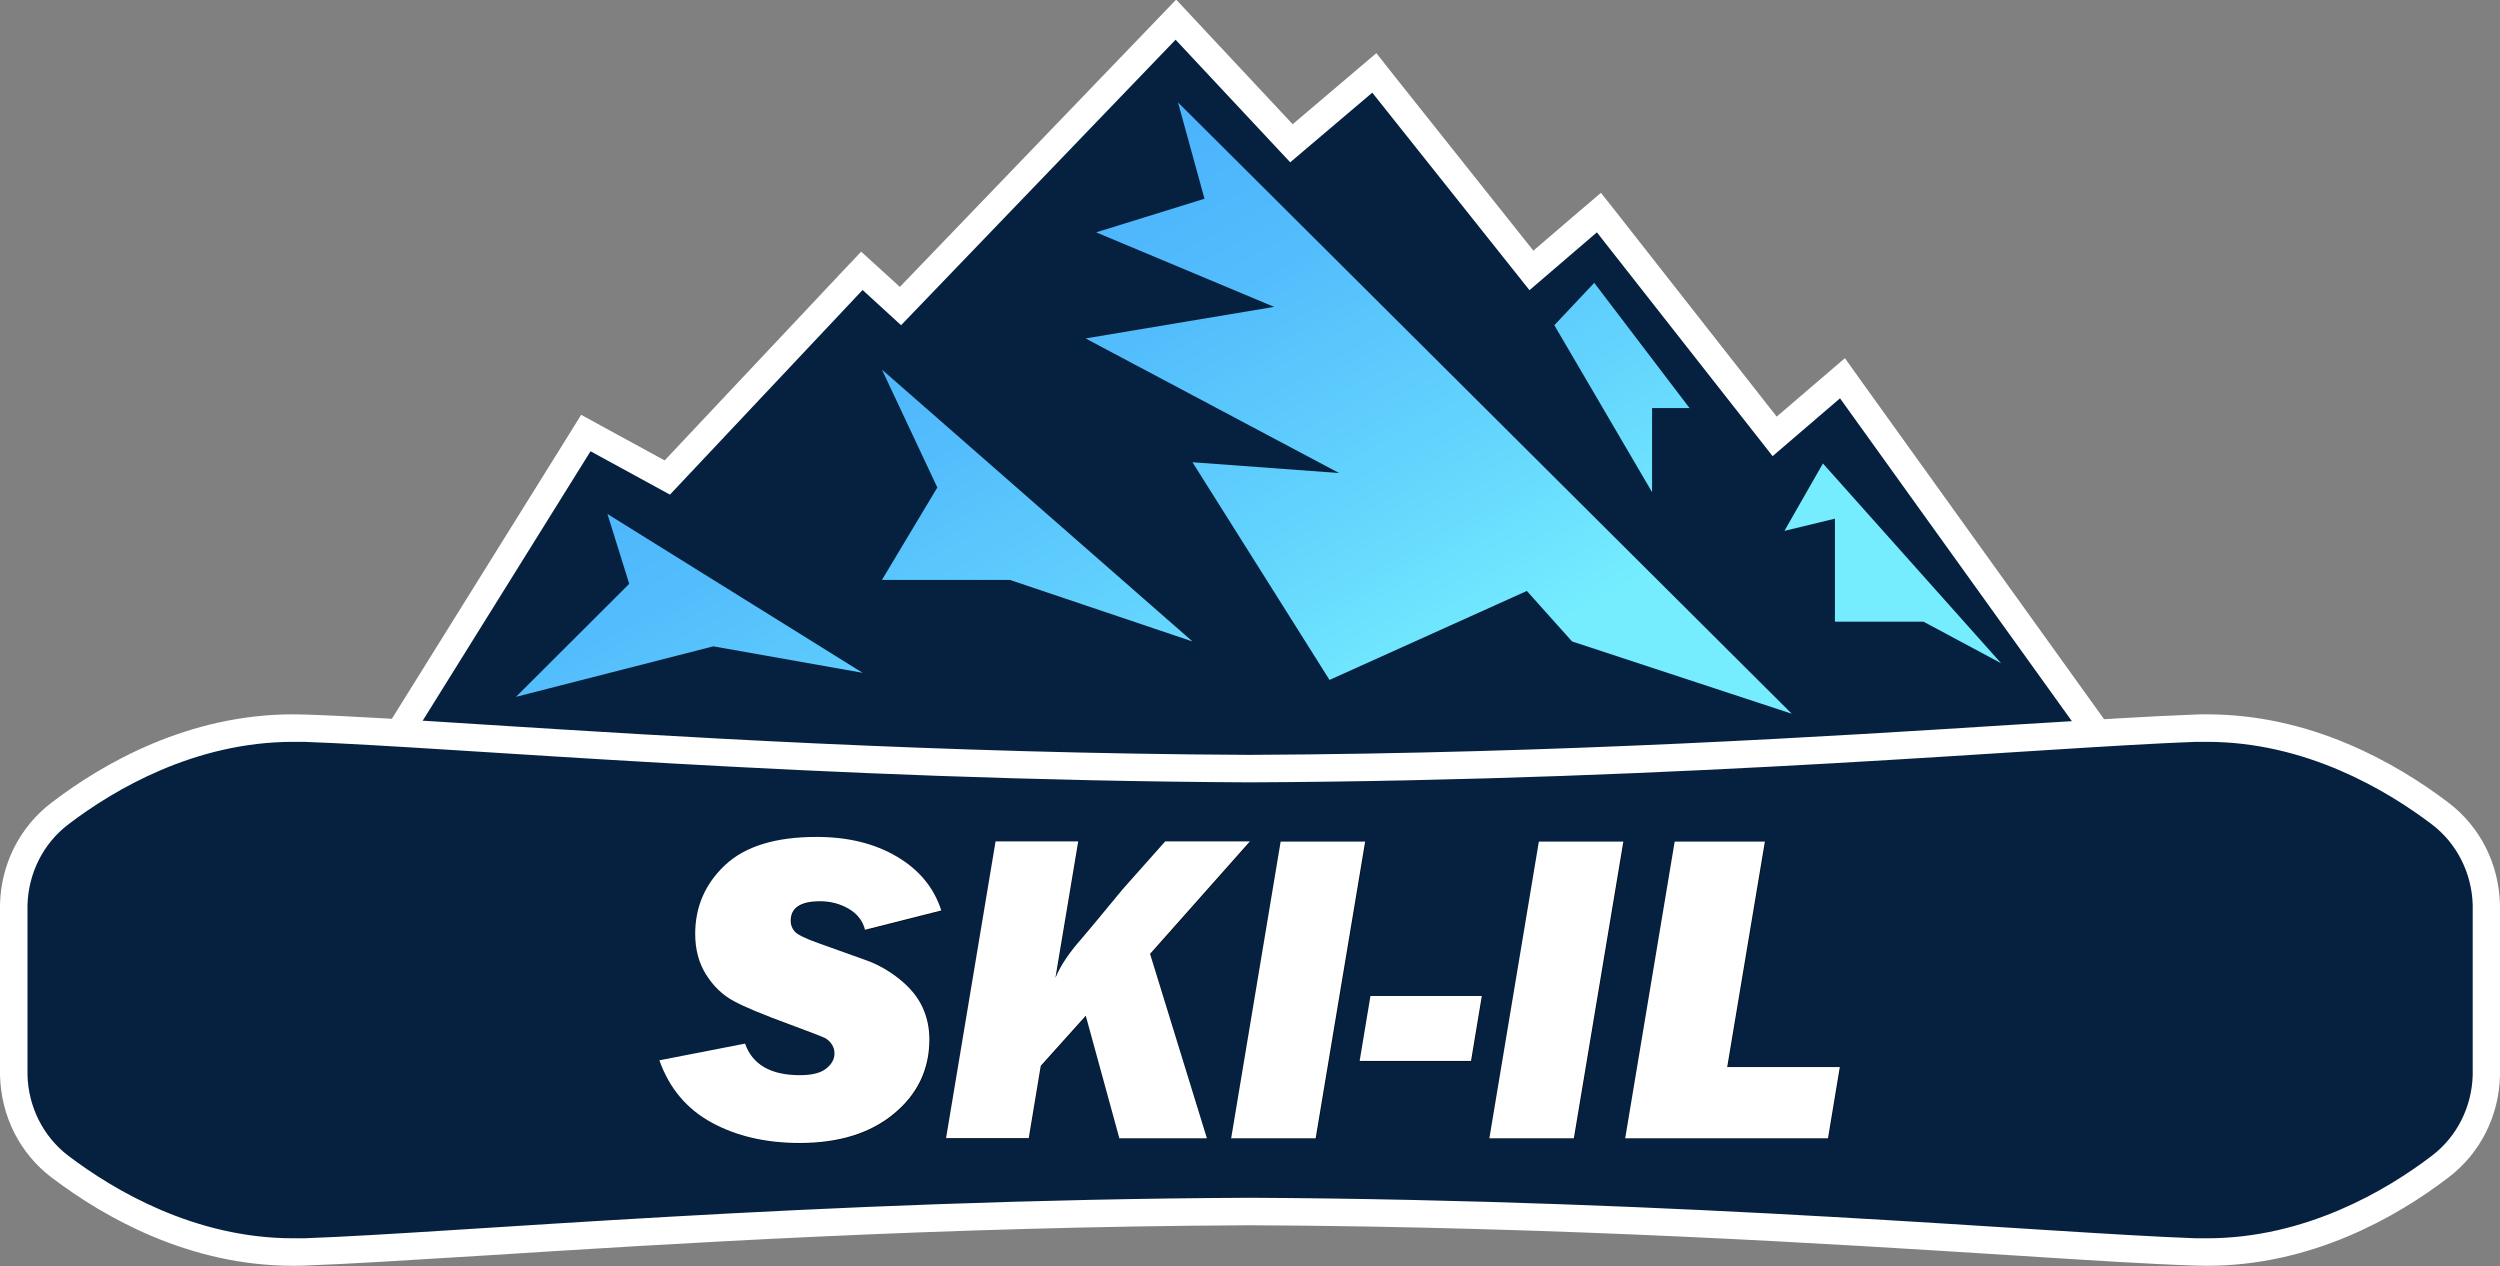
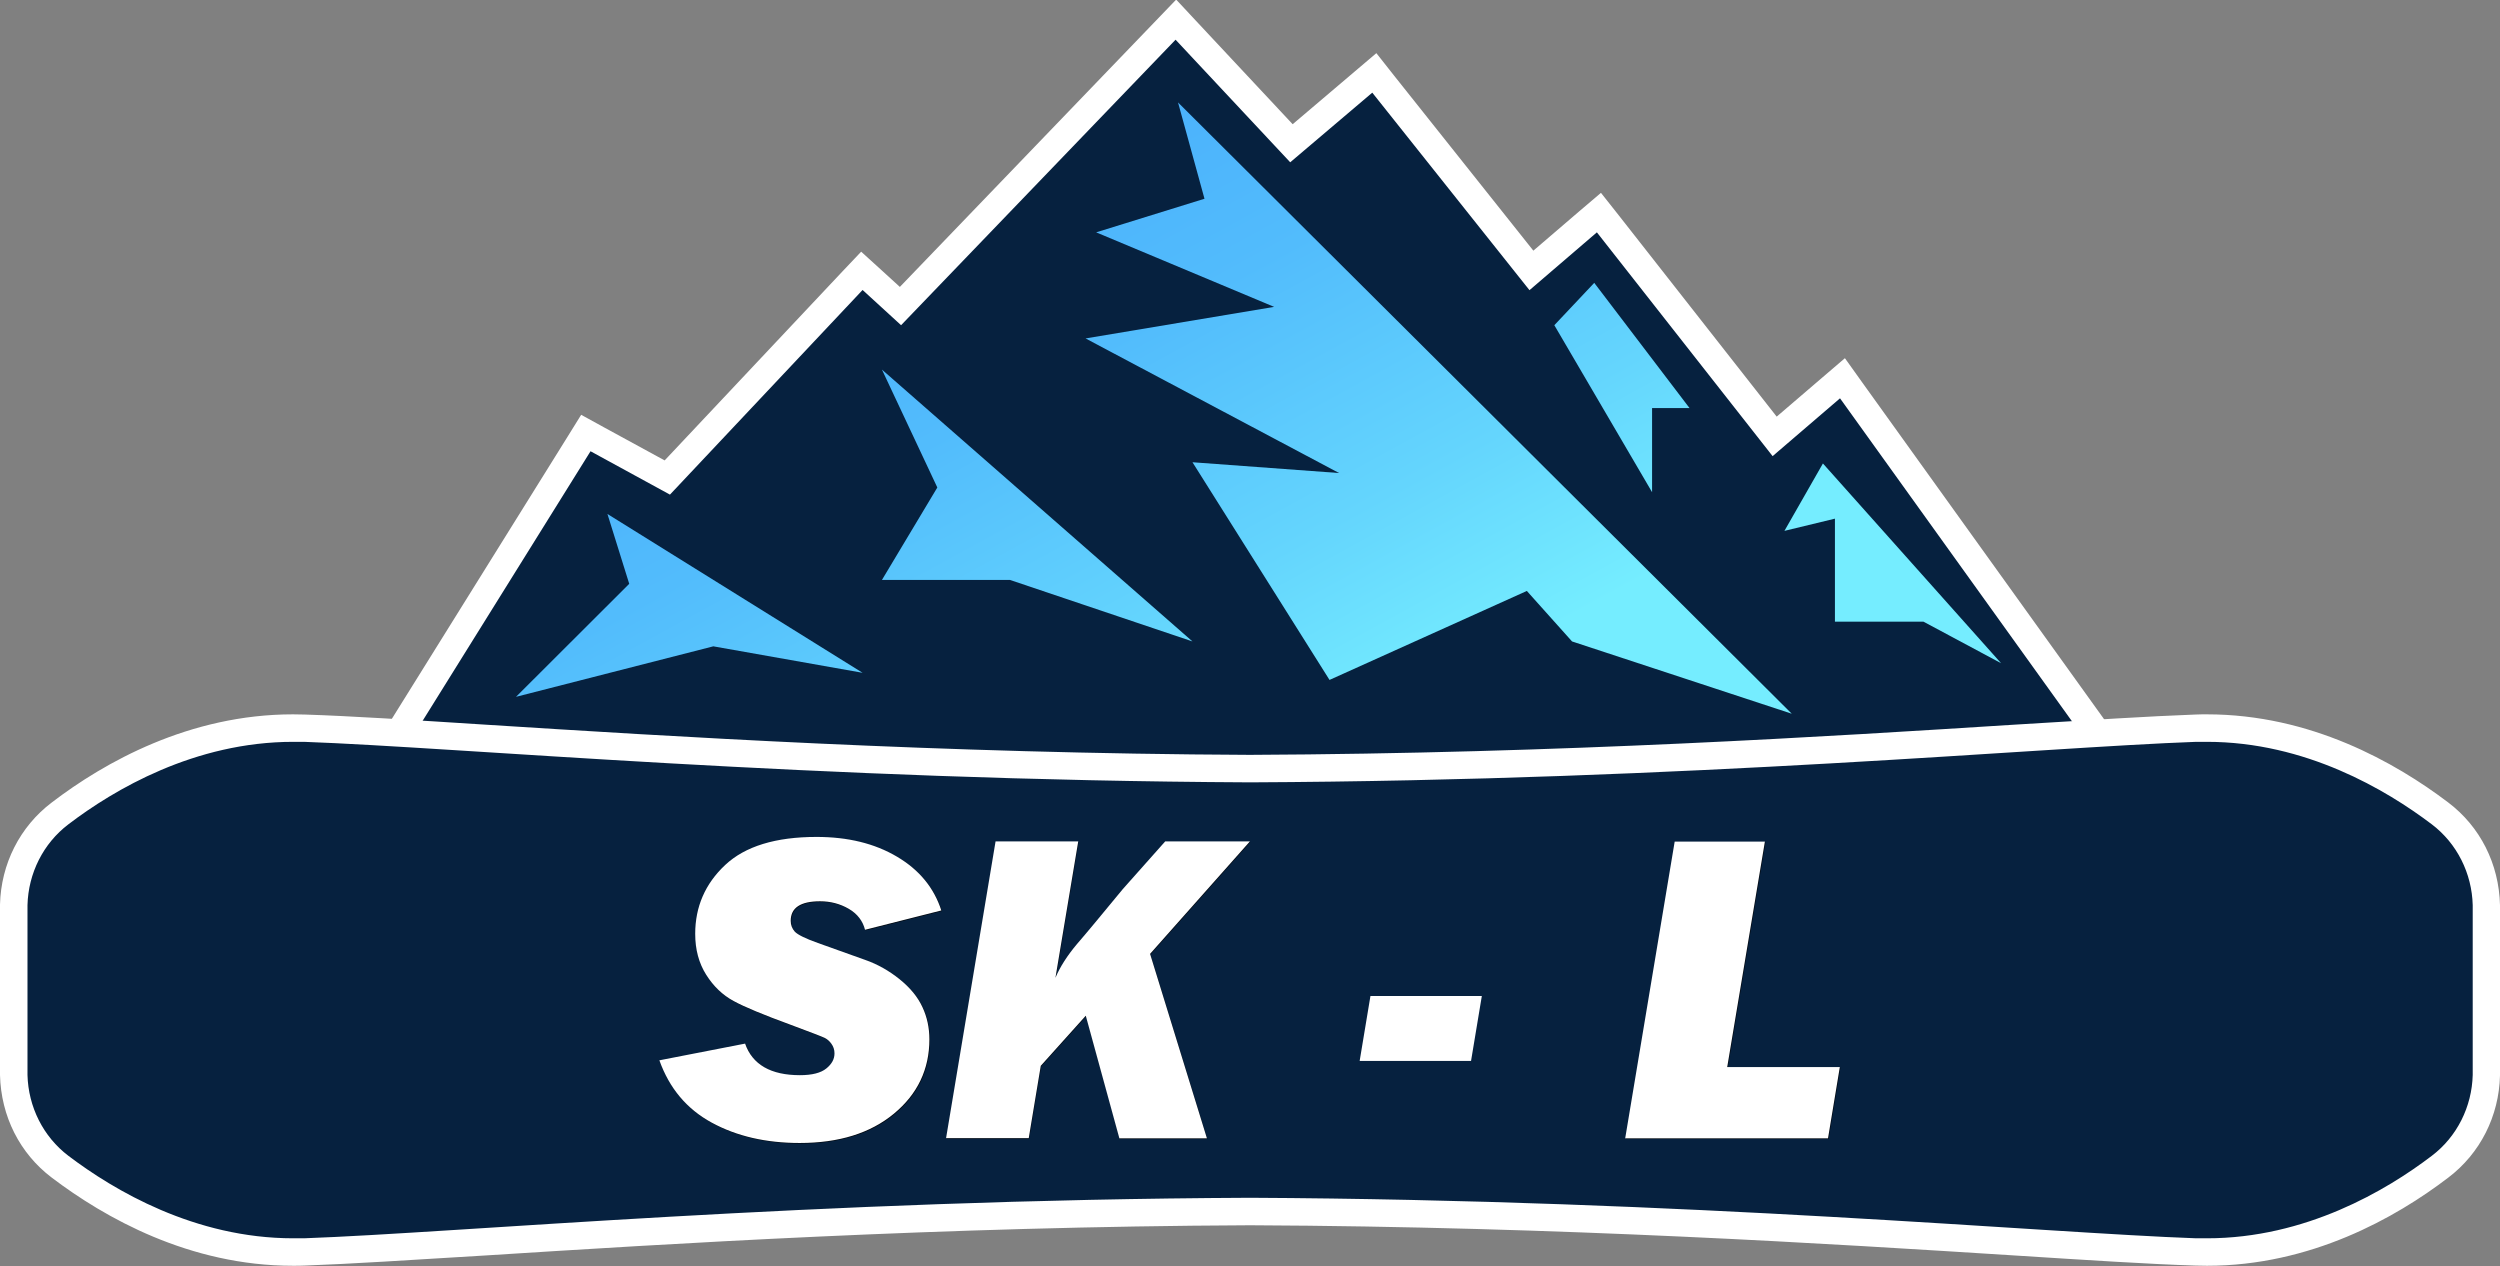
<svg xmlns="http://www.w3.org/2000/svg" xmlns:xlink="http://www.w3.org/1999/xlink" viewBox="0 0 122.77 62.17">
  <rect x="0" y="0" width="122.77" height="62.17" fill="#808080" stroke="none" />
  <defs>
    <style>      .uuid-a579fa3a-1fb0-4544-8e12-2799afe37fe5 {        fill: url(#uuid-6f74ab22-c8d6-4d5d-b013-ab6e030dcd50);      }      .uuid-16358c99-b719-4dac-be34-cf0f6c11ba2a {        fill: #fff;      }      .uuid-72715ecf-5e53-4248-872b-821bd2590fe1 {        fill: #06213f;      }      .uuid-f46694a2-10d4-45c3-a895-e4fff55695ec {        isolation: isolate;      }      .uuid-beab4035-c86a-4755-970f-92678a1e8abe {        fill: url(#uuid-3909c849-79f5-4a65-b0cb-16cc1f682e64);      }      .uuid-4433fbc3-5898-4c77-8007-c2c5443e70d5 {        fill: url(#uuid-996b5527-1d72-40d6-ad4b-5d3f15e61dc1);      }      .uuid-b173d409-cb3f-479e-9eb5-e1b0364dee11 {        fill: url(#uuid-0f5b4d40-2dd9-4198-a0da-47ab93345e82);      }      .uuid-9c407c71-8750-4c12-aa64-209061092ad8 {        mix-blend-mode: multiply;        opacity: .75;      }      .uuid-efd703d8-d018-4796-b342-730a35acfbd8 {        fill: url(#uuid-668f59ca-0eca-4e4e-ba5b-9c7b08d4b41e);      }    </style>
    <linearGradient id="uuid-3909c849-79f5-4a65-b0cb-16cc1f682e64" x1="20.47" y1="9.22" x2="42.7" y2="49.78" gradientUnits="userSpaceOnUse">
      <stop offset=".32" stop-color="#4cb3fc" />
      <stop offset=".5" stop-color="#52bcfc" />
      <stop offset=".78" stop-color="#64d5fd" />
      <stop offset=".99" stop-color="#75edff" />
    </linearGradient>
    <linearGradient id="uuid-668f59ca-0eca-4e4e-ba5b-9c7b08d4b41e" x1="35.14" y1="1.18" x2="57.37" y2="41.74" xlink:href="#uuid-3909c849-79f5-4a65-b0cb-16cc1f682e64" />
    <linearGradient id="uuid-6f74ab22-c8d6-4d5d-b013-ab6e030dcd50" x1="52.05" y1="-8.09" x2="74.28" y2="32.47" xlink:href="#uuid-3909c849-79f5-4a65-b0cb-16cc1f682e64" />
    <linearGradient id="uuid-996b5527-1d72-40d6-ad4b-5d3f15e61dc1" x1="62.28" y1="-13.69" x2="84.51" y2="26.87" xlink:href="#uuid-3909c849-79f5-4a65-b0cb-16cc1f682e64" />
    <linearGradient id="uuid-0f5b4d40-2dd9-4198-a0da-47ab93345e82" x1="67.74" y1="-16.69" x2="89.97" y2="23.88" xlink:href="#uuid-3909c849-79f5-4a65-b0cb-16cc1f682e64" />
  </defs>
  <g class="uuid-f46694a2-10d4-45c3-a895-e4fff55695ec">
    <g id="uuid-77fa7c60-ff29-43ec-b611-72834afb9507" data-name="Layer 4">
      <g>
        <g>
          <g>
            <polygon class="uuid-72715ecf-5e53-4248-872b-821bd2590fe1" points="17.63 39.15 28.77 21.27 32.77 23.45 42.33 13.3 44.22 15.03 57.73 .98 63.41 7.05 67.48 3.59 75.19 13.28 78.51 10.44 87.14 21.43 90.47 18.58 105.24 39.15 17.63 39.15" />
            <path class="uuid-16358c99-b719-4dac-be34-cf0f6c11ba2a" d="M57.73,1.95l5.63,6.02,4.03-3.42,7.72,9.7,3.31-2.84,8.63,10.99,3.31-2.84,13.58,18.91H18.84l10.16-16.31,3.9,2.13,9.46-10.05,1.89,1.73L57.73,1.95M57.74,0l-.98,1.02-12.57,13.07-.92-.84-.98-.89-.91.96-8.74,9.29-2.99-1.63-1.11-.61-.67,1.08-10.16,16.31-1.28,2.06h90.13l-1.53-2.13-13.58-18.91-.85-1.19-1.11.95-2.24,1.92-7.76-9.89-.87-1.1-1.07.91-2.25,1.93-6.85-8.61-.86-1.09-1.06.9-3.05,2.59-4.75-5.08-.97-1.04h0Z" />
          </g>
          <polygon class="uuid-beab4035-c86a-4755-970f-92678a1e8abe" points="29.83 25.24 30.9 28.67 25.34 34.22 35.03 31.74 42.36 33.04 29.83 25.24" />
          <polygon class="uuid-efd703d8-d018-4796-b342-730a35acfbd8" points="43.31 18.15 46.03 23.94 43.31 28.48 49.6 28.48 58.56 31.5 43.31 18.15" />
          <polygon class="uuid-a579fa3a-1fb0-4544-8e12-2799afe37fe5" points="87.99 35.05 57.85 5.03 59.15 9.76 53.83 11.41 62.57 15.07 53.31 16.62 65.76 23.23 58.56 22.7 65.29 33.39 74.98 29.02 77.2 31.5 87.99 35.05" />
          <polygon class="uuid-4433fbc3-5898-4c77-8007-c2c5443e70d5" points="76.33 15.97 81.13 24.17 81.13 20.04 82.97 20.04 78.29 13.89 76.33 15.97" />
          <polygon class="uuid-b173d409-cb3f-479e-9eb5-e1b0364dee11" points="89.52 22.76 87.63 26.07 90.11 25.47 90.11 30.53 94.46 30.53 98.27 32.57 89.52 22.76" />
        </g>
        <g>
          <path class="uuid-72715ecf-5e53-4248-872b-821bd2590fe1" d="M108.38,61.49c-.18,0-.37,0-.55,0-2.2-.08-5.16-.27-8.9-.5-8.84-.56-22.19-1.41-37.54-1.48-15.35.07-28.7.92-37.53,1.48-3.74.24-6.7.43-8.9.5-.19,0-.37,0-.55,0-4.9,0-8.93-2.28-11.45-4.19-1.4-1.07-2.23-2.7-2.28-4.49v-8.36c.04-1.8.87-3.44,2.28-4.51,2.52-1.91,6.54-4.19,11.45-4.19.18,0,.37,0,.55,0,2.2.08,5.16.27,8.9.5,8.84.56,22.19,1.41,37.54,1.48,15.35-.07,28.7-.92,37.53-1.48,3.74-.24,6.7-.43,8.9-.5.19,0,.37,0,.55,0,4.9,0,8.93,2.28,11.45,4.19,1.4,1.07,2.23,2.7,2.28,4.49v8.36c-.04,1.8-.87,3.44-2.28,4.51-2.51,1.91-6.54,4.19-11.45,4.19h0Z" />
          <path class="uuid-16358c99-b719-4dac-be34-cf0f6c11ba2a" d="M108.38,36.43c4.84,0,8.81,2.36,11.04,4.05,1.24.94,1.97,2.41,2.01,3.97v8.34c-.04,1.56-.77,3.03-2.01,3.97-2.23,1.7-6.2,4.05-11.04,4.05-.17,0-.35,0-.53,0-7.57-.27-24.83-1.88-46.46-1.99-21.63.1-38.89,1.72-46.46,1.99-.18,0-.35,0-.53,0-4.84,0-8.81-2.36-11.04-4.05-1.24-.94-1.97-2.41-2.01-3.97v-8.34c.04-1.56.77-3.03,2.01-3.97,2.23-1.7,6.2-4.05,11.04-4.05.17,0,.35,0,.53,0,7.57.27,24.83,1.88,46.46,1.99,21.63-.1,38.89-1.72,46.46-1.99.18,0,.35,0,.53,0M108.38,35.08c-.19,0-.38,0-.58.01-2.21.08-5.17.27-8.92.5-8.83.56-22.17,1.41-37.5,1.48-15.32-.07-28.66-.92-37.49-1.48-3.75-.24-6.71-.43-8.92-.5-.19,0-.39-.01-.58-.01-5.09,0-9.26,2.35-11.85,4.33C.97,40.6.05,42.43,0,44.42v8.37c.05,2.03.97,3.85,2.54,5.04,2.6,1.97,6.76,4.33,11.85,4.33.19,0,.38,0,.58-.01,2.21-.08,5.17-.27,8.92-.5,8.83-.56,22.17-1.41,37.5-1.48,15.32.07,28.66.92,37.49,1.48,3.75.24,6.71.43,8.92.5.19,0,.39.01.58.01,5.09,0,9.26-2.35,11.85-4.33,1.57-1.19,2.49-3.02,2.54-5.01v-8.37c-.05-2.03-.97-3.85-2.54-5.04-2.6-1.97-6.76-4.33-11.85-4.33h0Z" />
        </g>
        <g>
          <g class="uuid-9c407c71-8750-4c12-aa64-209061092ad8">
            <path d="M46.26,44.74l-3.75.95c-.11-.43-.37-.78-.8-1.03-.43-.25-.9-.37-1.41-.37-.96,0-1.44.32-1.44.96,0,.21.07.38.2.53.14.15.52.34,1.14.56l2.32.83c.6.21,1.17.53,1.69.95.52.42.89.87,1.12,1.37.23.49.34,1.02.34,1.58,0,1.47-.58,2.69-1.74,3.65-1.16.96-2.7,1.44-4.63,1.44-1.65,0-3.09-.33-4.32-1-1.23-.67-2.08-1.69-2.57-3.06l4.21-.82c.36,1.03,1.26,1.55,2.69,1.55.6,0,1.03-.11,1.3-.33.27-.22.4-.46.4-.74,0-.18-.05-.33-.15-.47-.1-.14-.21-.23-.33-.29-.12-.06-.67-.27-1.66-.64-1.34-.49-2.28-.88-2.81-1.17-.54-.29-.99-.72-1.35-1.29-.36-.57-.54-1.24-.54-2.01,0-1.33.49-2.46,1.47-3.38.98-.92,2.48-1.38,4.49-1.38,1.54,0,2.85.32,3.95.97,1.1.65,1.82,1.53,2.18,2.65Z" />
            <path d="M56.5,46.88l2.79,9.05h-4.3l-1.65-6.02-2.21,2.46-.59,3.55h-4.06l2.43-14.57h4.06l-1.12,6.7c.23-.55.59-1.1,1.05-1.65.47-.54,1.22-1.45,2.26-2.71l2.08-2.34h4.16l-4.9,5.52Z" />
-             <path d="M67.07,41.36l-2.43,14.57h-4.15l2.43-14.57h4.15Z" />
-             <path d="M72.27,52.13h-5.47l.53-3.19h5.47l-.53,3.19Z" />
-             <path d="M79.75,41.36l-2.43,14.57h-4.15l2.43-14.57h4.15Z" />
            <path d="M90.38,52.43l-.58,3.5h-9.96l2.43-14.57h4.43l-1.85,11.07h5.53Z" />
          </g>
          <g>
            <path class="uuid-16358c99-b719-4dac-be34-cf0f6c11ba2a" d="M46.23,44.71l-3.75.95c-.11-.43-.37-.78-.8-1.03-.43-.25-.9-.37-1.41-.37-.96,0-1.44.32-1.44.96,0,.21.07.38.2.53.14.15.52.34,1.14.56l2.32.83c.6.21,1.17.53,1.69.95.52.42.89.87,1.12,1.37.23.49.34,1.02.34,1.58,0,1.47-.58,2.69-1.74,3.65-1.16.96-2.7,1.44-4.63,1.44-1.65,0-3.09-.33-4.32-1-1.23-.67-2.08-1.69-2.57-3.06l4.21-.82c.36,1.03,1.26,1.55,2.69,1.55.6,0,1.03-.11,1.3-.33.27-.22.4-.46.4-.74,0-.18-.05-.33-.15-.47-.1-.14-.21-.23-.33-.29-.12-.06-.67-.27-1.66-.64-1.34-.49-2.28-.88-2.81-1.17-.54-.29-.99-.72-1.35-1.29-.36-.57-.54-1.24-.54-2.01,0-1.33.49-2.46,1.47-3.38.98-.92,2.48-1.38,4.49-1.38,1.54,0,2.85.32,3.95.97,1.1.65,1.82,1.53,2.18,2.65Z" />
            <path class="uuid-16358c99-b719-4dac-be34-cf0f6c11ba2a" d="M56.48,46.85l2.79,9.05h-4.3l-1.65-6.02-2.21,2.46-.59,3.55h-4.06l2.43-14.57h4.06l-1.12,6.7c.23-.55.59-1.1,1.05-1.65.47-.54,1.22-1.45,2.26-2.71l2.08-2.34h4.16l-4.9,5.52Z" />
-             <path class="uuid-16358c99-b719-4dac-be34-cf0f6c11ba2a" d="M67.04,41.33l-2.43,14.57h-4.15l2.43-14.57h4.15Z" />
            <path class="uuid-16358c99-b719-4dac-be34-cf0f6c11ba2a" d="M72.24,52.1h-5.47l.53-3.19h5.47l-.53,3.19Z" />
-             <path class="uuid-16358c99-b719-4dac-be34-cf0f6c11ba2a" d="M79.72,41.33l-2.43,14.57h-4.15l2.43-14.57h4.15Z" />
            <path class="uuid-16358c99-b719-4dac-be34-cf0f6c11ba2a" d="M90.35,52.4l-.58,3.5h-9.96l2.43-14.57h4.43l-1.85,11.07h5.53Z" />
          </g>
        </g>
      </g>
    </g>
  </g>
</svg>